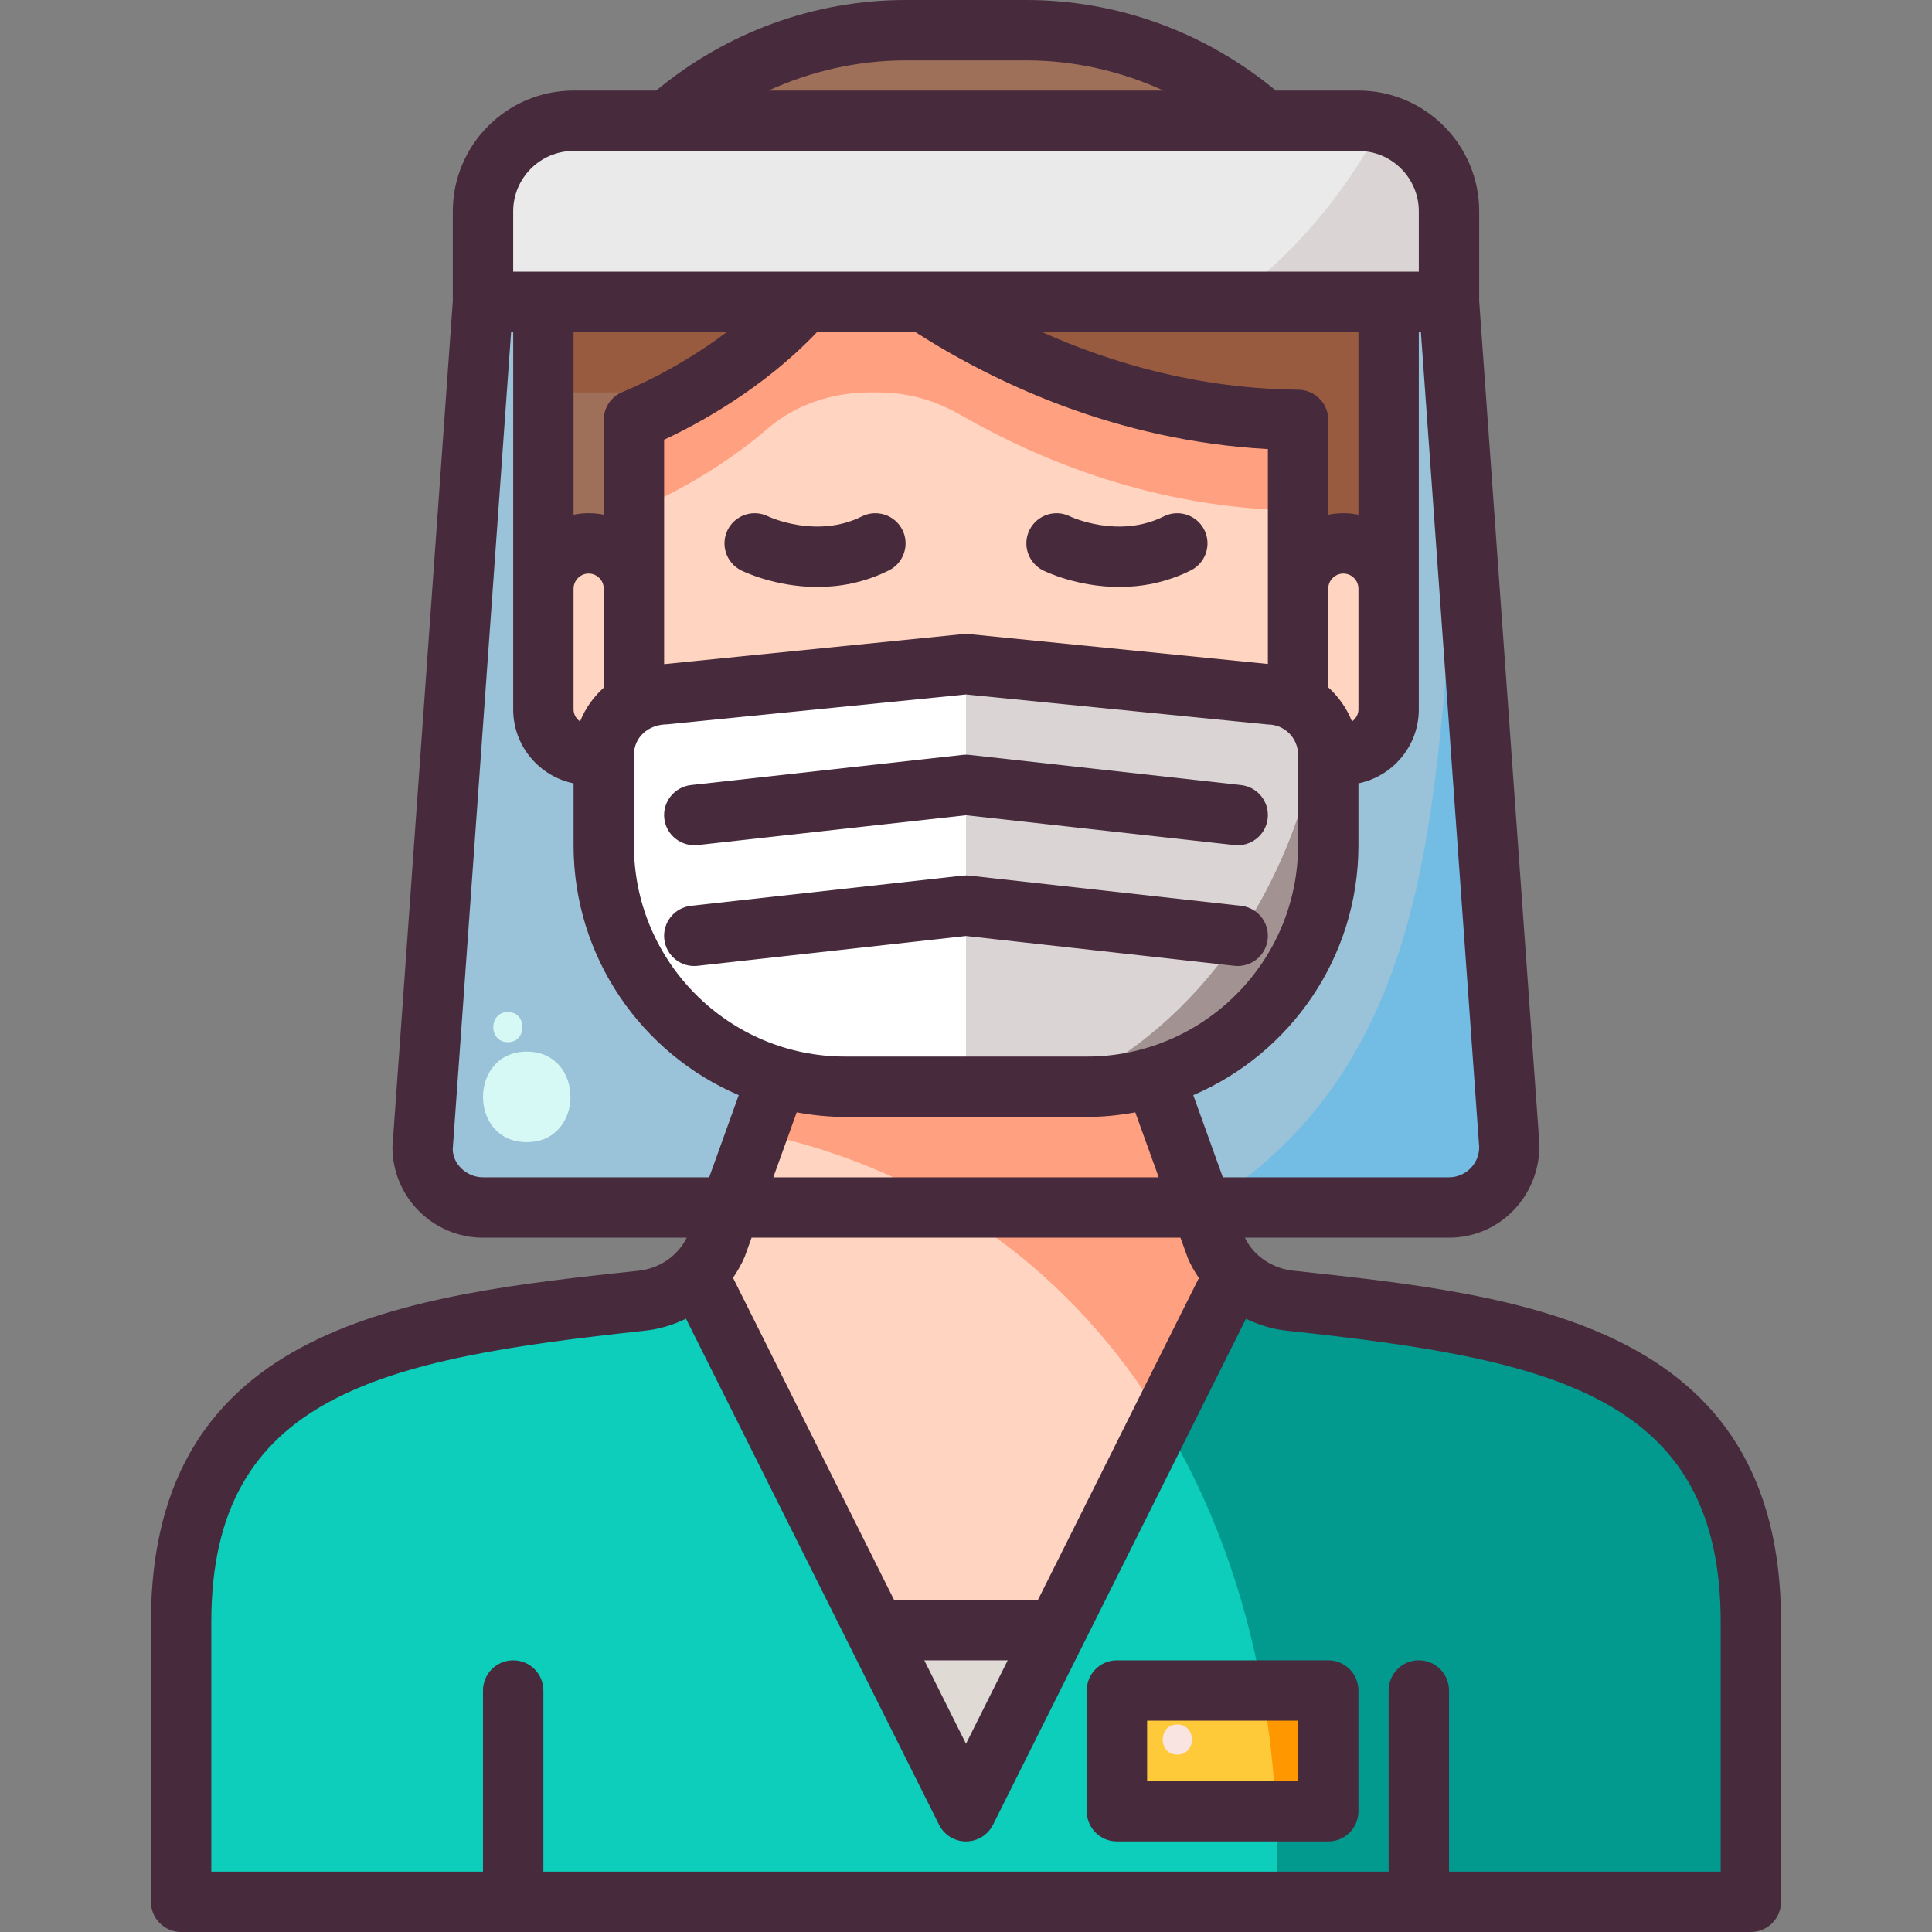
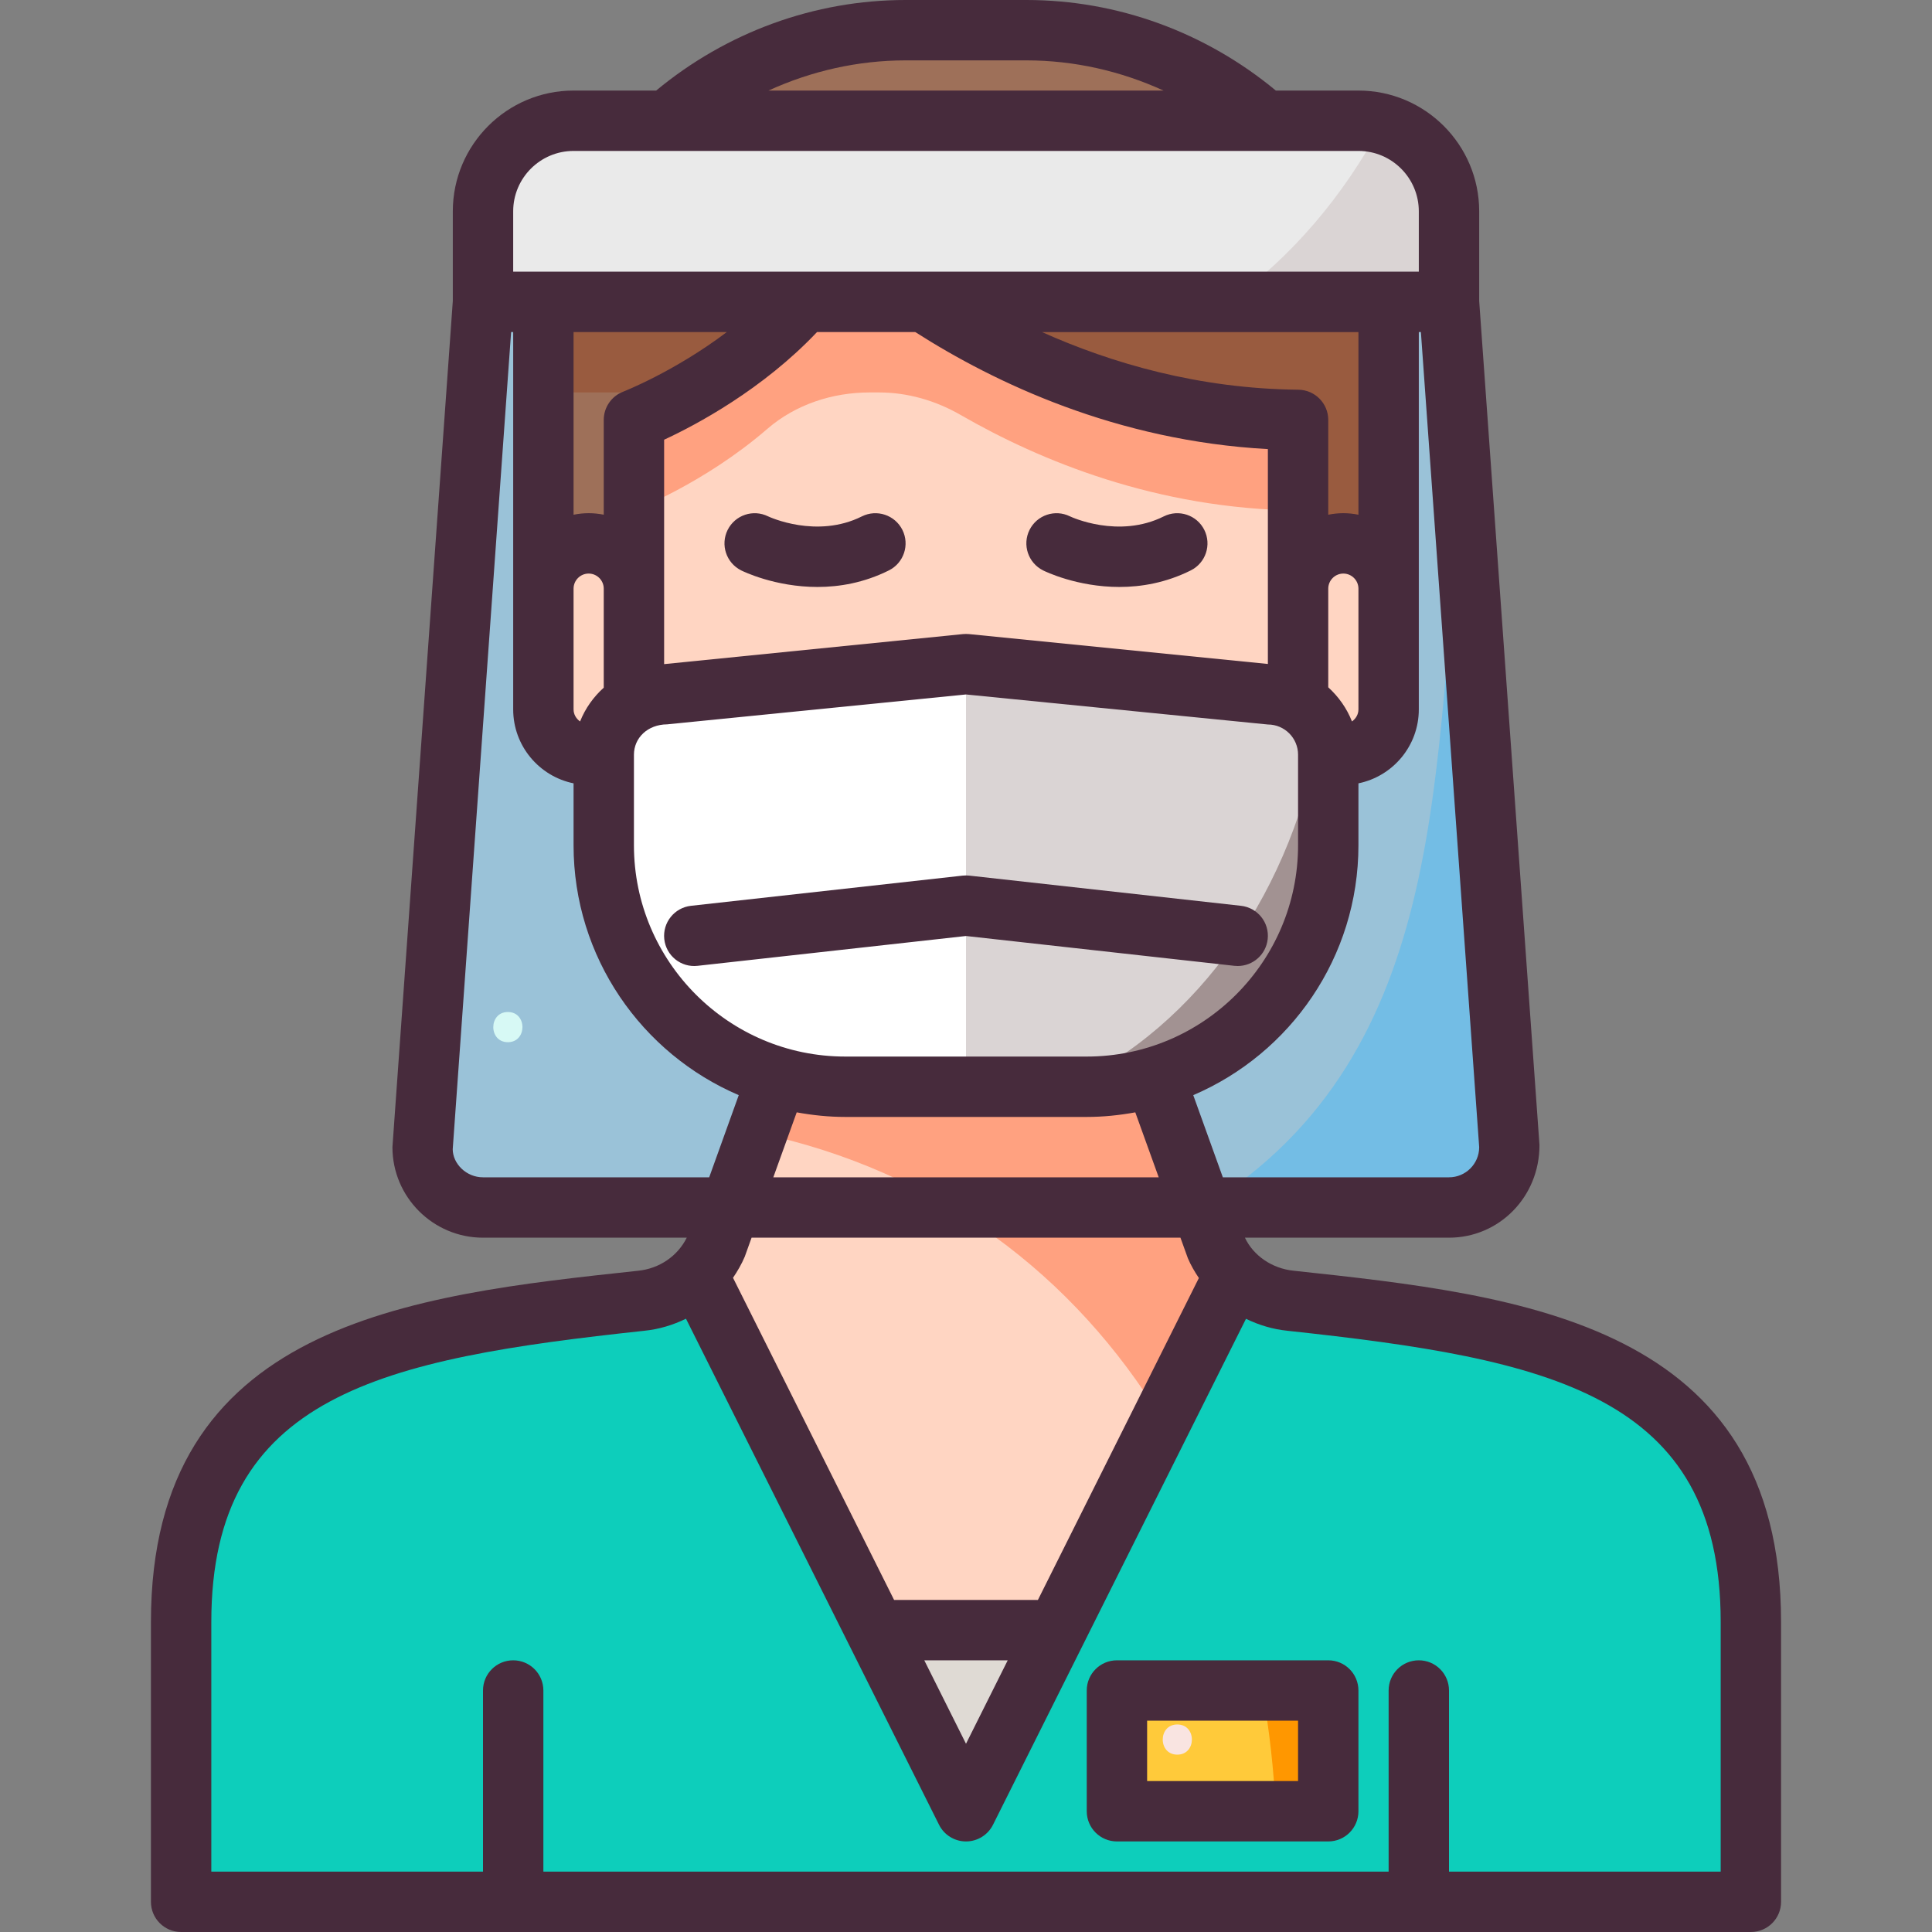
<svg xmlns="http://www.w3.org/2000/svg" id="Layer_5" height="512" viewBox="0 0 64 64" width="512">
  <rect x="0" y="0" width="64" height="64" fill="#808080" stroke="none" />
  <path d="m44 25v3c0 3.64-2.43 6.71-5.75 7.68-.71.21-1.47.32-2.25.32h-8c-.78 0-1.54-.11-2.25-.32-3.32-.97-5.75-4.04-5.75-7.68v-3c0-.03 0-.07 0-.1.04-.72.45-1.33 1.05-1.66.28-.15.61-.24.95-.24l10-1 10 1c1.07 0 1.94.84 2 1.9z" fill="#fff" />
  <path d="m44 24.9v3.1c0 3.64-2.43 6.71-5.75 7.68-.71.21-1.47.32-2.25.32h-4v-14l10 1c1.07 0 1.94.84 2 1.9z" fill="#dad4d4" />
  <path d="m35.335 36h.665c.78 0 1.54-.11 2.25-.32 3.32-.97 5.75-4.04 5.75-7.68v-3c0-.03 0-.07 0-.1-.017-.308-.11-.594-.25-.85-.875 5.379-4.029 9.932-8.415 11.95z" fill="#a29292" />
  <path d="m41.91 4h3.09c1.66 0 3 1.34 3 3v3h-2-15.39-3.97-8.64-2v-3c0-1.66 1.34-3 3-3h3.09z" fill="#eaeaea" />
  <path d="m45.779 4.114c-1.291 2.405-2.992 4.396-5.056 5.886h5.277 2v-3c0-1.389-.943-2.542-2.221-2.886z" fill="#dad4d4" />
  <path d="m37 56h7v4h-7z" fill="#ffca3a" />
  <path d="m35 54-.4.8-2.6 5.2-3-6z" fill="#dfdad4" />
-   <path d="m42.76 43.09c-.72-.07-1.38-.38-1.87-.88l-5.89 11.79-.4.8-2.6 5.2-3-6-5.89-11.79c-.49.5-1.15.81-1.87.88-8.37.9-15.24 2.04-15.24 10.64v9.27h11 30 11v-9.27c0-8.6-6.87-9.74-15.24-10.64zm-5.76 16.91v-4h7v4z" fill="#0dcebb" />
+   <path d="m42.76 43.09c-.72-.07-1.38-.38-1.87-.88l-5.89 11.79-.4.8-2.6 5.2-3-6-5.89-11.79c-.49.5-1.15.81-1.87.88-8.37.9-15.24 2.04-15.24 10.64v9.27h11 30 11v-9.27c0-8.6-6.87-9.74-15.24-10.64zm-5.76 16.91v-4h7v4" fill="#0dcebb" />
  <path d="m40.27 41.29-.46-1.29-1.56-4.32c-.71.21-1.47.32-2.25.32h-8c-.78 0-1.54-.11-2.25-.32l-1.56 4.32-.46 1.29c-.15.35-.36.66-.62.92l5.89 11.79h6l5.89-11.79c-.26-.26-.47-.57-.62-.92z" fill="#ffd5c2" />
  <path d="m44 56h-2.183c.233 1.302.382 2.638.445 4h1.738z" fill="#ff9700" />
-   <path d="m42.76 43.09c-.72-.07-1.38-.38-1.87-.88l-2.4 4.804c1.625 2.659 2.74 5.712 3.326 8.986h2.184v4h-1.739c.046.989.049 1.99.003 3h4.736 11v-9.27c0-8.6-6.87-9.74-15.24-10.64z" fill="#02998e" />
  <path d="m40.27 41.29-.46-1.29-1.56-4.32c-.71.21-1.47.32-2.25.32h-8c-.78 0-1.54-.11-2.25-.32l-.665 1.841c5.982 1.259 10.503 4.744 13.405 9.492l2.4-4.804c-.26-.259-.47-.569-.62-.919z" fill="#ffa180" />
  <path d="m21 23 .05.24c-.6.33-1.01.94-1.05 1.66-.16.07-.32.1-.5.1-.83 0-1.5-.67-1.5-1.5v-4c0-.16.03-.32.09-.47.18-.6.74-1.03 1.41-1.03.83 0 1.5.67 1.5 1.5z" fill="#ffd5c2" />
  <path d="m46 19.5v4c0 .83-.67 1.5-1.5 1.5-.18 0-.34-.03-.5-.1-.06-1.06-.93-1.9-2-1.9l-10-1-10 1c-.34 0-.67.09-.95.24l-.05-.24v-3.5-5.59s3.33-1.27 5.64-3.91h3.97c2.58 1.69 6.93 3.85 12.39 3.91v5.59c0-.83.67-1.5 1.5-1.5.67 0 1.23.43 1.41 1.03.06.15.09.31.09.47z" fill="#ffd5c2" />
  <path d="m43 13.91v3c-4.68-.051-8.544-1.646-11.178-3.164-.825-.476-1.753-.746-2.706-.746h-.307c-1.235 0-2.455.399-3.389 1.206-2.107 1.822-4.42 2.704-4.42 2.704v-3s3.33-1.27 5.64-3.91h3.97c2.58 1.69 6.93 3.85 12.39 3.91z" fill="#ffa180" />
  <path d="m18 23.5c0 .83.67 1.5 1.5 1.5.18 0 .34-.03.5-.1v.1 3c0 3.64 2.43 6.71 5.75 7.68l-1.56 4.32h-8.19c-1.1 0-2-.9-2-2l2-28h2v9l.09.03c-.06.15-.09.31-.09.47z" fill="#9ac2d8" />
  <path d="m48 10 2 28c0 1.1-.9 2-2 2h-8.19l-1.56-4.32c3.32-.97 5.75-4.04 5.75-7.68v-3c0-.03 0-.07 0-.1.16.07.32.1.5.1.83 0 1.5-.67 1.5-1.5v-4c0-.16-.03-.32-.09-.47l.09-.03v-9z" fill="#9ac2d8" />
  <path d="m39.854 40h8.146c1.1 0 2-.9 2-2l-1.535-21.496c-1.105 8.561-.215 18.343-8.611 23.496z" fill="#73bde5" />
  <path d="m30.61 10c2.58 1.69 6.93 3.85 12.39 3.91v5.59c0-.83.67-1.5 1.5-1.5.67 0 1.23.43 1.41 1.03l.09-.03v-9z" fill="#995b3f" />
  <path d="m18 19 .09.03c.18-.6.74-1.03 1.41-1.03.83 0 1.5.67 1.5 1.5v-5.59s3.33-1.27 5.64-3.91h-8.64z" fill="#9e7059" />
  <path d="m26.64 10c-1.19 1.36-2.66 2.36-3.8 3h-4.84v-3z" fill="#995b3f" />
  <path d="m34 1h-4c-3.03 0-5.79 1.14-7.91 3h19.82c-2.12-1.86-4.88-3-7.91-3z" fill="#9e7059" />
-   <path d="m17.449 34.836c-1.93 0-1.934 3 0 3 1.93 0 1.933-3 0-3z" fill="#d7f9f5" />
  <path d="m16.824 33.524c-.643 0-.645 1 0 1 .643 0 .644-1 0-1z" fill="#d7f9f5" />
  <path d="m39 57.125c-.643 0-.645 1 0 1 .643 0 .645-1 0-1z" fill="#f9e4e1" />
  <g fill="#472b3c">
    <path d="m42.858 42.095c-.728-.072-1.344-.51-1.618-1.095h6.76c1.654 0 3-1.346 2.997-3.071l-1.997-27.959v-2.97c0-2.206-1.794-4-4-4h-2.736c-2.33-1.931-5.24-3-8.264-3h-4c-3.024 0-5.933 1.069-8.264 3h-2.736c-2.206 0-4 1.794-4 4v2.97l-2 28.03c0 1.654 1.346 3 3 3h6.75c-.301.604-.901 1.025-1.617 1.096-7.562.813-16.133 1.735-16.133 11.634v9.27c0 .553.447 1 1 1h52c.553 0 1-.447 1-1v-9.27c0-9.899-8.571-10.821-16.142-11.635zm5.142-3.095h-7.492l-.98-2.722c3.214-1.375 5.472-4.567 5.472-8.278v-2.051c1.14-.232 2-1.242 2-2.449v-2.5-1.5-8.5h.069l1.931 27c0 .552-.448 1-1 1zm-23.923-28c-1.729 1.307-3.413 1.967-3.436 1.976-.385.148-.641.519-.641.933v3.141c-.162-.032-.329-.05-.5-.05s-.338.018-.5.051v-6.051zm20.709 12.899c-.173-.44-.447-.822-.786-1.131v-3.268c0-.275.225-.5.5-.5s.5.225.5.5v1.5 2.5c0 .167-.088.308-.214.399zm.214-6.848c-.162-.033-.329-.051-.5-.051s-.338.018-.5.051v-3.141c0-.548-.441-.994-.99-1-3.297-.034-6.172-.871-8.491-1.909h10.481zm-14.68-6.051c2.632 1.682 6.664 3.603 11.68 3.877v4.623 2.495l-9.9-.99c-.066-.006-.133-.006-.199 0l-9.901.995v-2.5-4.934c1.072-.496 3.271-1.67 5.065-3.566zm-11.32 8.5c0-.275.225-.5.5-.5s.5.225.5.5v3.28c-.341.307-.612.686-.784 1.119-.128-.09-.216-.232-.216-.399v-2.5zm2 5.5c0-.552.448-1 1.1-1.005l9.9-.99 10 .995c.552 0 1 .448 1 1v3c0 3.859-3.141 7-7 7h-8c-3.859 0-7-3.141-7-7zm7 12h8c.55 0 1.086-.057 1.608-.152l.776 2.152h-12.767l.775-2.152c.523.095 1.058.152 1.608.152zm2-35h4c1.582 0 3.125.352 4.543 1h-13.086c1.418-.648 2.961-1 4.543-1zm-13 5c0-1.103.897-2 2-2h26c1.103 0 2 .897 2 2v2h-30zm-2.003 31.071 1.934-27.071h.069v8.5 1.5 2.5c0 1.208.86 2.217 2 2.449v2.051c0 3.711 2.258 6.904 5.472 8.278l-.979 2.722h-7.493c-.552 0-1-.448-1.003-.929zm24.107 2.929.245.679c.099.234.226.45.365.657l-5.332 10.664h-4.764l-5.336-10.671c.148-.219.283-.449.389-.7l.226-.629zm-5.722 14-1.382 2.764-1.382-2.764zm23.618 7h-9v-6c0-.553-.447-1-1-1s-1 .447-1 1v6h-28v-6c0-.553-.447-1-1-1s-1 .447-1 1v6h-9v-8.27c0-7.539 5.681-8.714 14.339-9.646.492-.049.957-.191 1.385-.4l8.382 16.762c.169.34.515.554.894.554s.725-.214.895-.553l8.38-16.76c.426.207.889.348 1.378.397 8.666.933 14.347 2.107 14.347 9.646z" />
-     <path d="m23.11 27.994 8.89-.988 8.89.988c.037.004.074.006.111.006.503 0 .937-.378.993-.89.061-.549-.335-1.043-.884-1.104l-9-1c-.072-.008-.148-.008-.221 0l-9 1c-.549.062-.944.556-.884 1.104s.554.941 1.105.884z" />
    <path d="m32 31.006 8.89.988c.037.004.074.006.111.006.503 0 .937-.378.993-.89.061-.549-.335-1.043-.884-1.104l-9-1c-.072-.008-.148-.008-.221 0l-9 1c-.549.062-.944.556-.884 1.104s.553.947 1.104.884z" />
    <path d="m25.442 17.104c-.494-.243-1.09-.043-1.337.449-.247.494-.047 1.095.447 1.342.066.033 1.122.549 2.528.549.725 0 1.543-.138 2.366-.549.494-.247.694-.848.447-1.342-.248-.494-.848-.693-1.342-.447-1.495.748-3.064.019-3.109-.002z" />
    <path d="m34.553 18.895c.066.033 1.122.549 2.528.549.725 0 1.543-.138 2.366-.549.494-.247.694-.848.447-1.342s-.848-.693-1.342-.447c-1.497.748-3.065.02-3.11-.002-.494-.243-1.09-.043-1.337.449-.247.494-.046 1.094.448 1.342z" />
    <path d="m44 55h-7c-.553 0-1 .447-1 1v4c0 .553.447 1 1 1h7c.553 0 1-.447 1-1v-4c0-.553-.447-1-1-1zm-1 4h-5v-2h5z" />
  </g>
</svg>